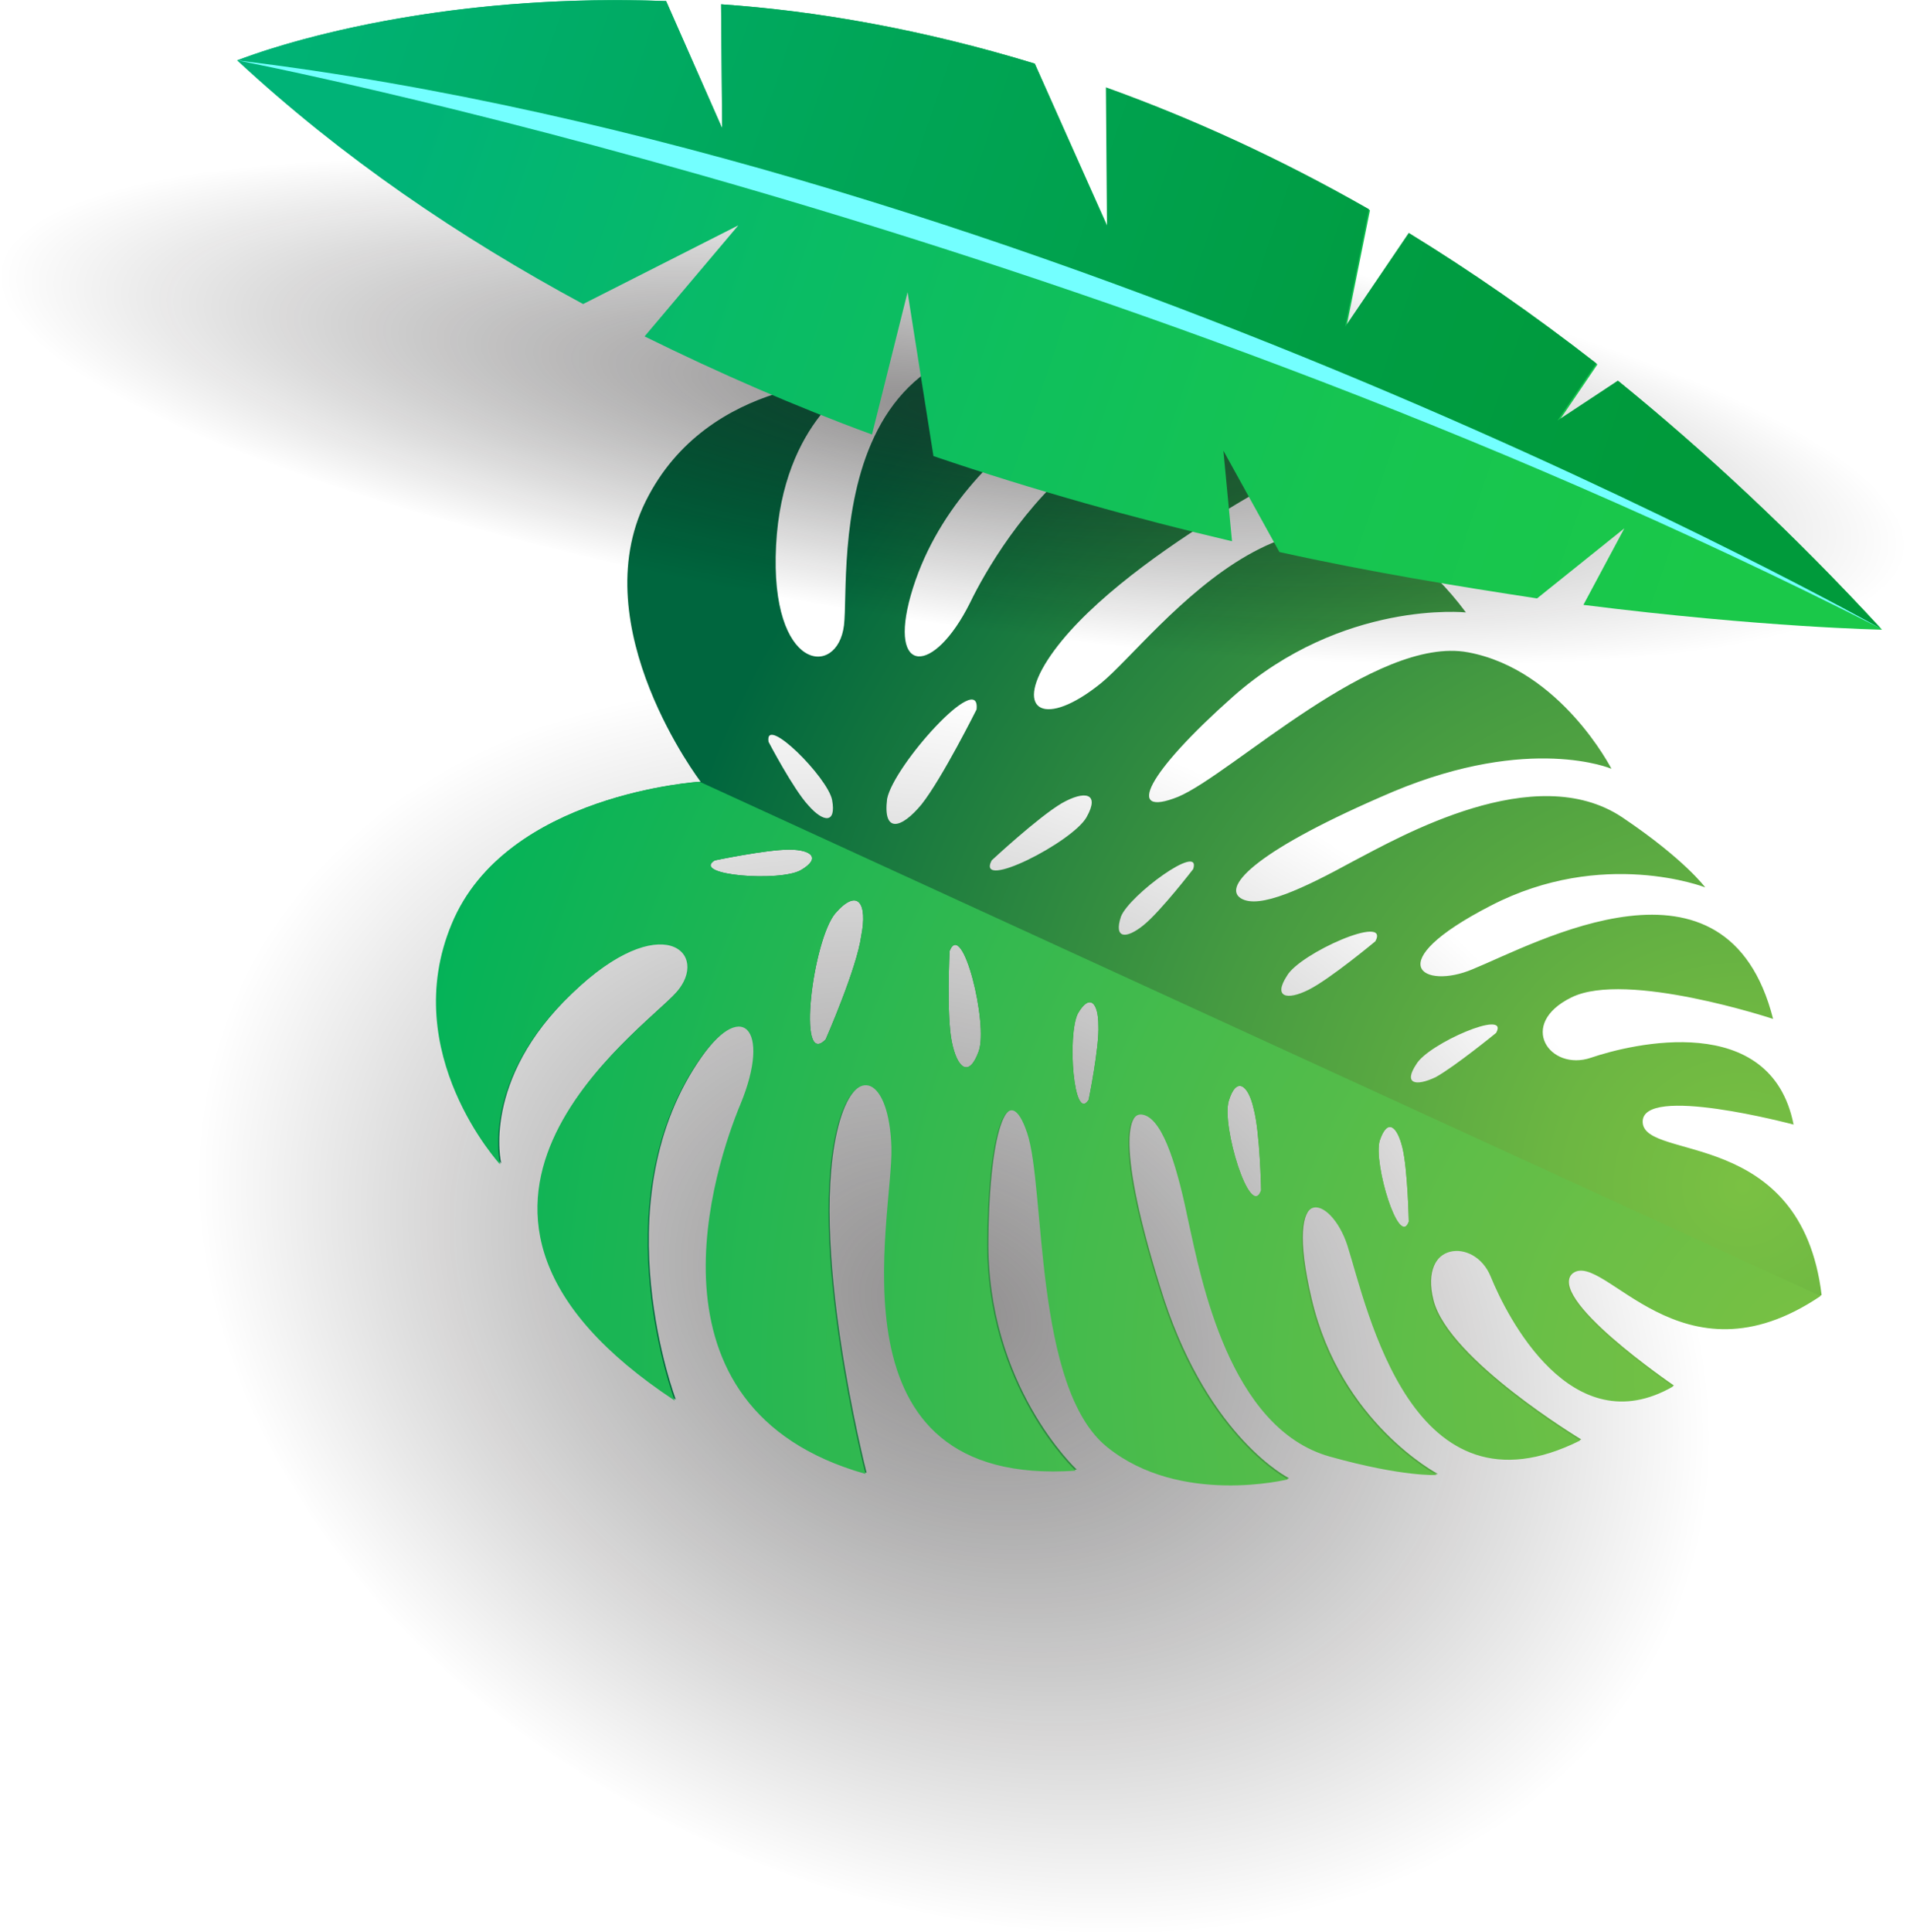
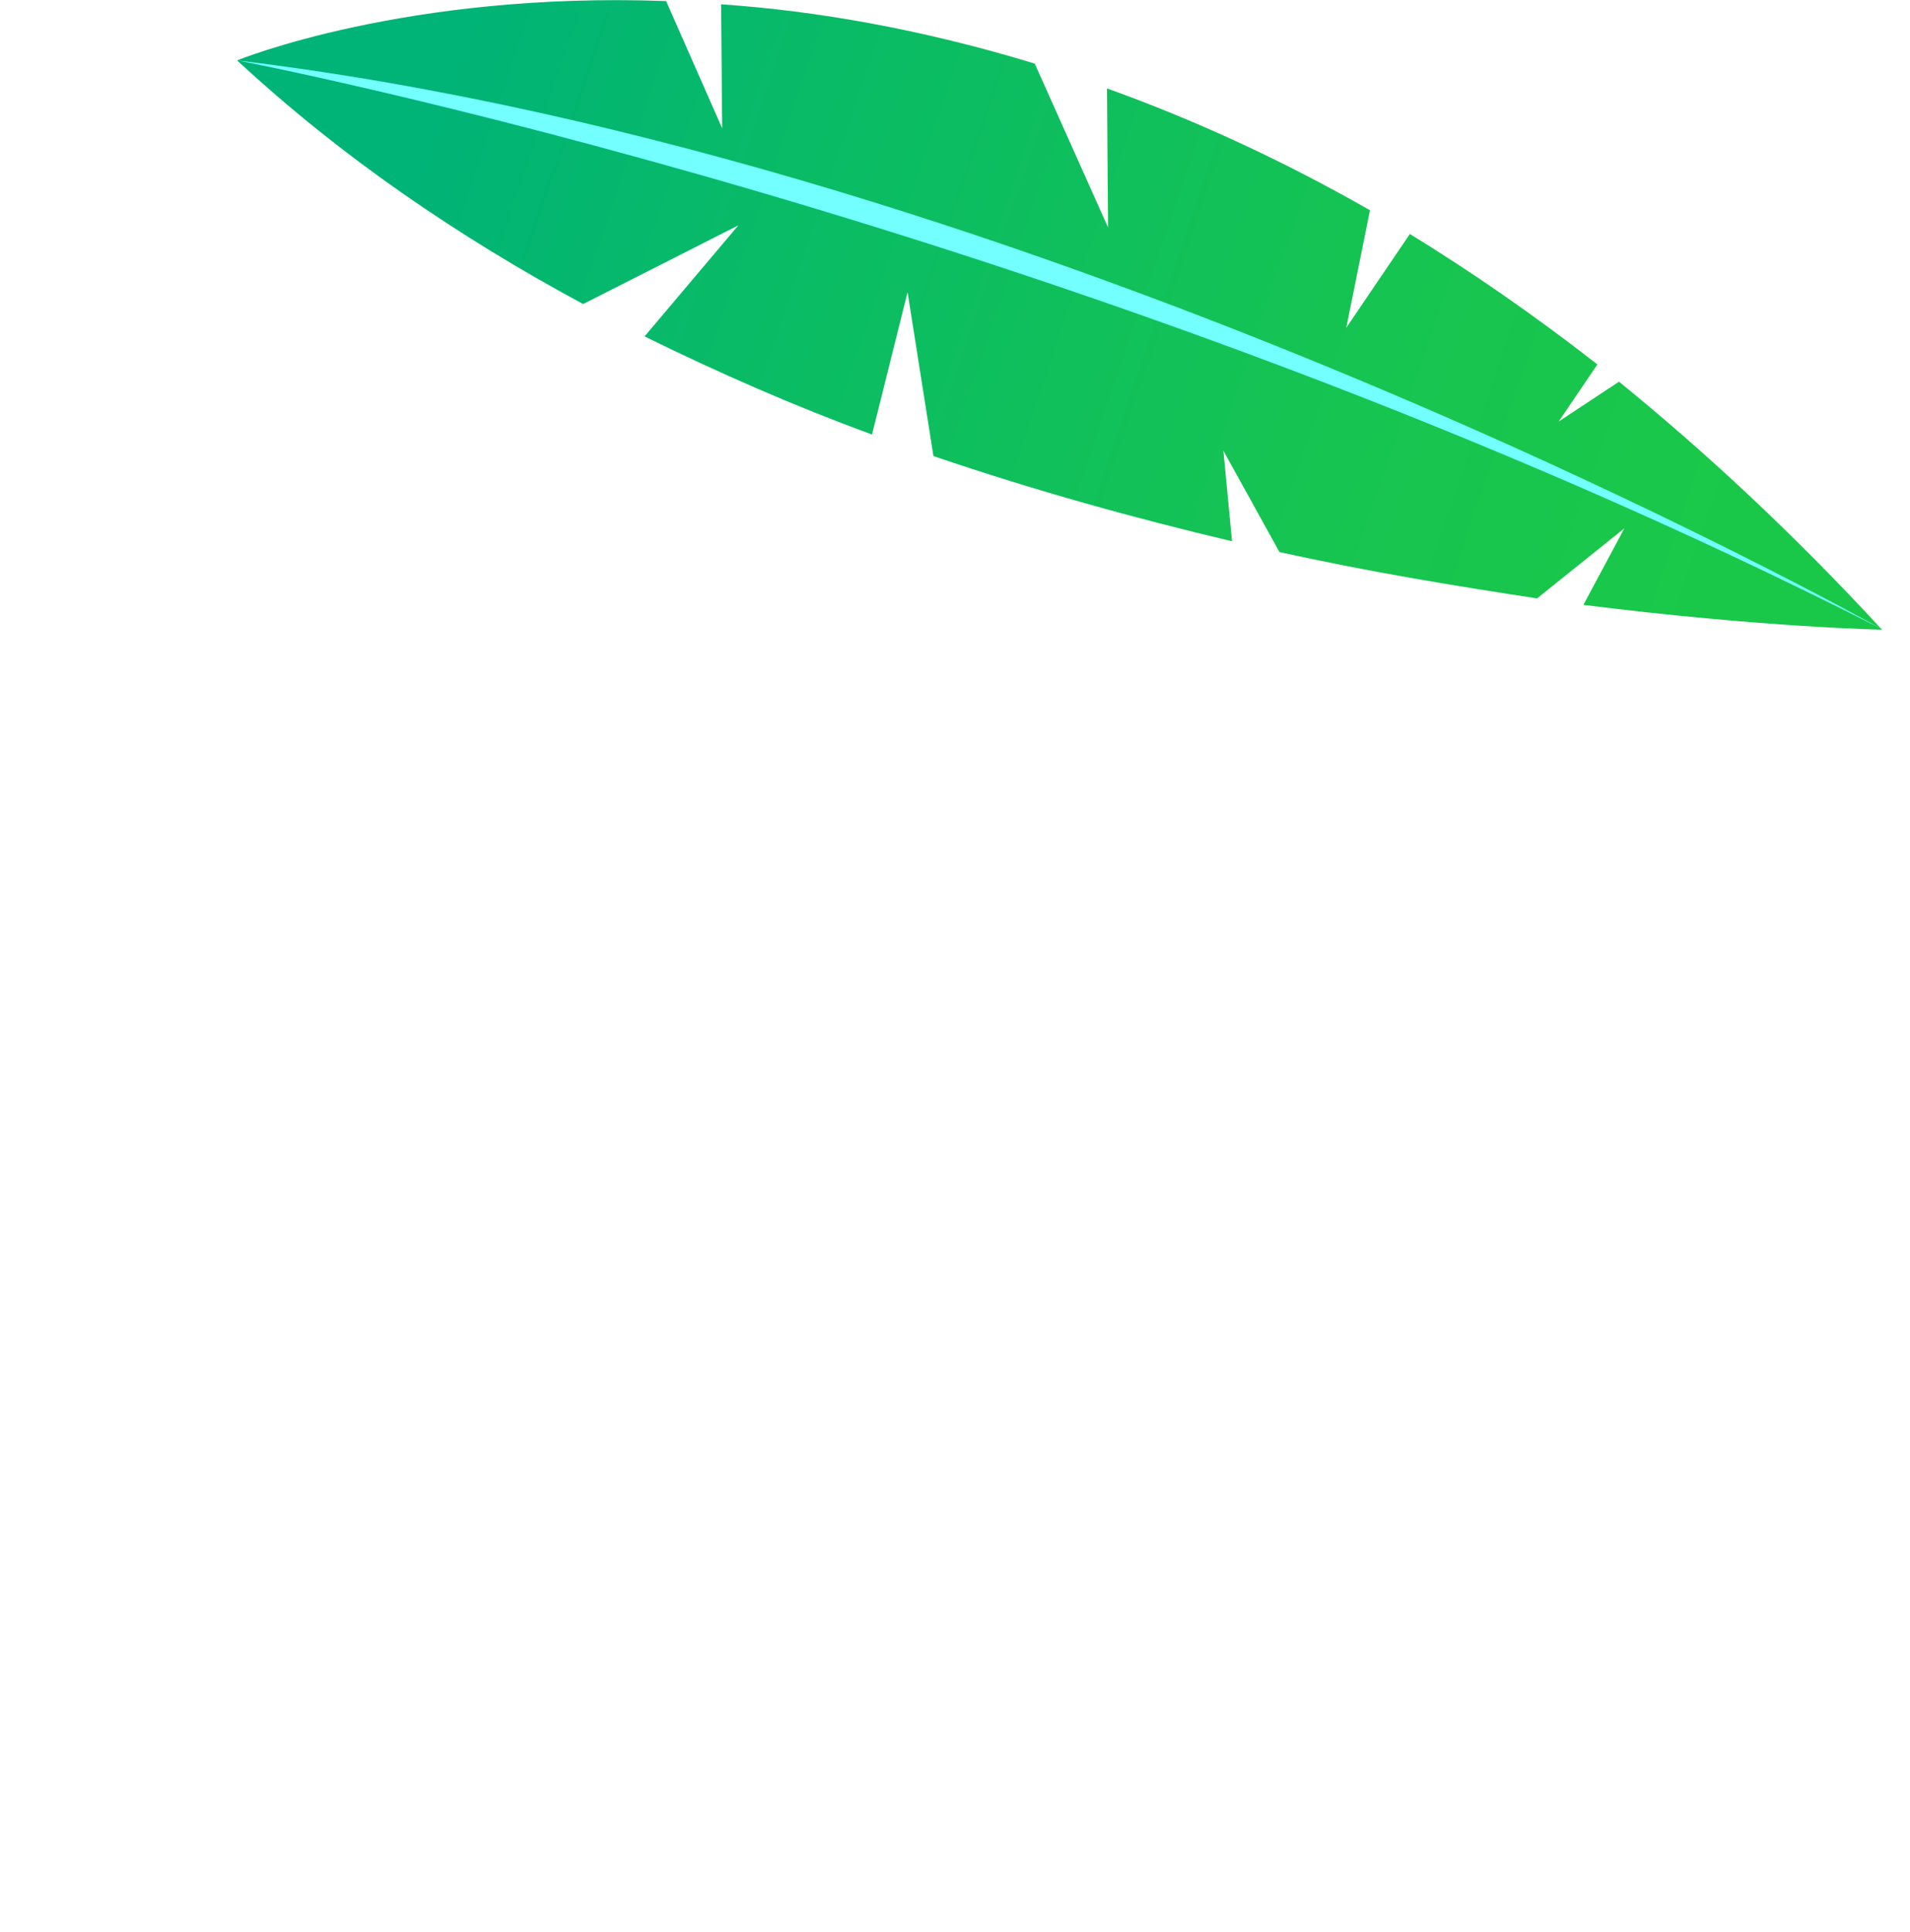
<svg xmlns="http://www.w3.org/2000/svg" version="1.1" id="Livello_1" x="0px" y="0px" width="177.2px" height="179.2px" viewBox="0 0 177.2 179.2" style="enable-background:new 0 0 177.2 179.2;" xml:space="preserve">
  <style type="text/css">
	.st0{opacity:0.5;fill:url(#SVGID_1_);enable-background:new    ;}
	.st1{fill:url(#SVGID_2_);}
	.st2{fill:url(#SVGID_3_);}
	.st3{opacity:0.5;fill:url(#SVGID_4_);enable-background:new    ;}
	.st4{fill:url(#SVGID_5_);}
	.st5{fill:url(#SVGID_6_);}
	.st6{fill:#73FFFF;}
</style>
  <g>
    <g>
      <radialGradient id="SVGID_1_" cx="-866.584" cy="67.863" r="28.257" gradientTransform="matrix(-0.776 1.778 -2.364 -1.032 -423.511 1732.251)" gradientUnits="userSpaceOnUse">
        <stop offset="0" style="stop-color:#231F20" />
        <stop offset="9.761274e-03" style="stop-color:#221E1F;stop-opacity:0.99" />
        <stop offset="0.329" style="stop-color:#0F0D0E;stop-opacity:0.671" />
        <stop offset="0.655" style="stop-color:#040303;stop-opacity:0.344" />
        <stop offset="1" style="stop-color:#000000;stop-opacity:0" />
      </radialGradient>
-       <path class="st0" d="M67,171.4c-37-16.1-57.1-51.7-45-79.5s51.9-37.2,88.9-21c37,16.1,57.1,51.7,45,79.5    C143.7,178.1,103.9,187.5,67,171.4z" />
      <g>
        <radialGradient id="SVGID_2_" cx="103.561" cy="520.188" r="44.189" gradientTransform="matrix(0.978 -2.131 2.131 0.978 -1048.101 -178.068)" gradientUnits="userSpaceOnUse">
          <stop offset="0" style="stop-color:#7AC143" />
          <stop offset="0.17" style="stop-color:#6CB642" />
          <stop offset="0.492" style="stop-color:#469B41" />
          <stop offset="0.929" style="stop-color:#0A6E3E" />
          <stop offset="1" style="stop-color:#00663E" />
        </radialGradient>
-         <path class="st1" d="M90,55.9c-3.4,6.8-7.6,6.7-5.5-0.7c4.4-15.4,22.4-21.9,22.4-21.9c-31.2-8.9-28,19.8-28.6,24.7     s-6.9,4.3-6.3-7.4s7.7-15.3,7.7-15.3s-14-0.5-19.8,11.2s5.1,26,5.1,26s-18,1.1-23,13.1s4.5,22.3,4.5,22.3s-1.9-7.7,6.6-15.8     c8.4-8.1,13-3.8,9.7-0.1c-3.3,3.7-27.1,20-0.1,37.8c0,0-6.8-17.9,2-31.2c4.2-6.4,7-3.3,4.1,3.7c-2.3,5.5-10,28.2,11.6,34.3     c0,0-5.6-21.8-2.5-32.6c1.6-5.5,4.7-4.2,4.9,2.3c0.2,6.5-6.3,31.6,17.1,30c0,0-8.4-7.8-8.2-21.4c0.1-10.6,2-15,3.7-9.9     s0.6,23.6,7.4,29.1s16.8,3,16.8,3s-7.3-3.6-11.6-16.6c-4.2-13.1-3.7-17.7-1.8-17.2c1.9,0.5,3.2,5.2,4.2,10.1     c1.1,4.9,3.7,19,13.1,21.6c6.8,1.9,9.9,1.7,9.9,1.7s-9-4.7-11.7-16.2c-2.7-11.4,1.9-9.7,3.4-5.1c1.9,6,6,25.9,21.6,18.1     c0,0-12.3-7.4-13.7-12.9s3.9-6,5.4-2.3s7.5,15.6,16.9,10.2c0,0-12.2-8.3-9.3-10.5s10,10.9,23,2.1c-1.9-15.6-16.4-12.4-16.6-16     c-0.2-3.6,14,0.2,14,0.2c-2.1-10.6-15-7.5-18.8-6.2s-6.9-3.1-1.8-5.6c5.1-2.5,18.7,2,18.7,2c-4.3-16.9-22-7-27.9-4.6     c-4.5,1.9-8.8-0.5,1.7-5.9c10.4-5.4,19.9-1.7,19.9-1.7s-1.9-2.6-7.7-6.5c-8.1-5.4-20.6,1.8-25,4.1c-4.4,2.4-8.7,4.5-10.4,3.4     c-1.7-1.1,1.5-4.5,14.2-9.9c12.7-5.3,20.2-2.1,20.2-2.1s-4.7-9.2-13.3-10.8s-21.9,11.3-26.9,13.4c-5,2-2.9-2.2,5.1-9.3     c10.2-9,21.6-7.8,21.6-7.8c-14-18.8-28.8,2.5-33.9,6.6s-8,2.6-4.9-2.2c6.1-9.4,26.3-19.3,26.3-19.3C104.8,29.8,92.6,50.5,90,55.9     z M76.6,96.4c-2.7,2.8-1.2-9.2,0.9-11.7c2.1-2.4,3-0.9,2.4,2.1C79.5,89.8,76.6,96.4,76.6,96.4z M88.3,96.6     c-0.5-2.5-0.2-8.4-0.2-8.4c1.2-3,3.6,6.8,2.7,9.3S88.8,99.1,88.3,96.6z M101,102c-1.4,2.2-2-6-1-8c1.1-1.9,1.9-1,1.9,1.1     C102,97.1,101,102,101,102z M117,110.4c-1,2.8-3.7-6-3-8.3s1.8-1.5,2.3,0.7C116.9,105,117,110.4,117,110.4z M130.1,106.4     c0.5,2,0.6,6.9,0.6,6.9c-0.9,2.5-3.3-5.4-2.7-7.5C128.7,103.7,129.6,104.4,130.1,106.4z M74.3,80.7c-1.9,1.1-10.2,0.5-8-0.9     c0,0,4.8-1,6.9-1C75.3,78.8,76.2,79.6,74.3,80.7z M75,74.7c-1.4-1.5-3.7-5.9-3.7-5.9c-0.4-2.6,5.5,3.3,5.9,5.4     C77.6,76.4,76.4,76.3,75,74.7z M138.8,95.8c0,0-3.8,3.1-5.6,4.1c-1.9,0.9-3,0.6-1.8-1.2C132.5,96.8,140.1,93.5,138.8,95.8z      M127.6,87.3c0,0-4.2,3.5-6.2,4.5s-3.3,0.7-2-1.3C120.6,88.4,129,84.7,127.6,87.3z M110.7,80.6c0,0-3,3.9-4.6,5.2     c-1.6,1.3-2.8,1.3-2.1-0.8C104.8,83,111.5,78.1,110.7,80.6z M100.8,75.8c-1.3,2.3-10.3,6.9-8.8,4c0,0,4.3-4,6.5-5.3     C100.6,73.3,102.1,73.5,100.8,75.8z M90.6,65.8c0,0-3.2,6.4-5.1,8.8c-1.9,2.3-3.6,2.7-3.2-0.5C82.9,71,91,62,90.6,65.8z" />
        <radialGradient id="SVGID_3_" cx="98.111" cy="526.212" r="58.911" gradientTransform="matrix(0.978 -2.131 2.131 0.978 -1048.101 -178.068)" gradientUnits="userSpaceOnUse">
          <stop offset="0" style="stop-color:#7AC143" />
          <stop offset="0.17" style="stop-color:#6CBF46" />
          <stop offset="0.492" style="stop-color:#46BB4C" />
          <stop offset="0.929" style="stop-color:#0AB357" />
          <stop offset="1" style="stop-color:#00B259" />
        </radialGradient>
-         <path class="st2" d="M41.9,85.7c-5,12,4.5,22.3,4.5,22.3s-1.9-7.7,6.6-15.8c8.4-8.1,13-3.8,9.7-0.1c-3.3,3.7-27.1,20-0.1,37.8     c0,0-6.8-17.9,2-31.2c4.2-6.4,7-3.3,4.1,3.7c-2.3,5.5-10,28.2,11.6,34.3c0,0-5.6-21.8-2.5-32.6c1.6-5.5,4.7-4.2,4.9,2.3     c0.2,6.5-6.3,31.6,17.1,30c0,0-8.4-7.8-8.2-21.4c0.1-10.6,2-15,3.7-9.9s0.6,23.6,7.4,29.1s16.8,3,16.8,3s-7.3-3.6-11.6-16.6     c-4.2-13.1-3.7-17.7-1.8-17.2c1.9,0.5,3.2,5.2,4.2,10.1c1.1,4.9,3.7,19,13.1,21.6c6.8,1.9,9.9,1.7,9.9,1.7s-9-4.7-11.7-16.2     c-2.7-11.4,1.9-9.7,3.4-5.1c1.9,6,6,25.9,21.6,18.1c0,0-12.3-7.4-13.7-12.9s3.9-6,5.4-2.3s7.5,15.6,16.9,10.2     c0,0-12.2-8.3-9.3-10.5s10,10.9,23,2.1l-104-47.7C64.9,72.5,46.9,73.6,41.9,85.7z M76.6,96.4c-2.7,2.8-1.2-9.2,0.9-11.7     c2.1-2.4,3-0.9,2.4,2.1C79.5,89.8,76.6,96.4,76.6,96.4z M88.3,96.6c-0.5-2.5-0.2-8.4-0.2-8.4c1.2-3,3.6,6.8,2.7,9.3     S88.8,99.1,88.3,96.6z M101,102c-1.4,2.2-2-6-1-8c1.1-1.9,1.9-1,1.9,1.1C102,97.1,101,102,101,102z M117,110.4     c-1,2.8-3.7-6-3-8.3s1.8-1.5,2.3,0.7C116.9,105,117,110.4,117,110.4z M130.1,106.4c0.5,2,0.6,6.9,0.6,6.9     c-0.9,2.5-3.3-5.4-2.7-7.5C128.7,103.7,129.6,104.4,130.1,106.4z M74.3,80.7c-1.9,1.1-10.2,0.5-8-0.9c0,0,4.8-1,6.9-1     C75.3,78.8,76.2,79.6,74.3,80.7z" />
      </g>
    </g>
    <g>
      <radialGradient id="SVGID_4_" cx="622.234" cy="-15.206" r="28.313" gradientTransform="matrix(-0.103 0.691 -3.128 -0.465 104.893 -398.897)" gradientUnits="userSpaceOnUse">
        <stop offset="0" style="stop-color:#231F20" />
        <stop offset="9.761274e-03" style="stop-color:#221E1F;stop-opacity:0.99" />
        <stop offset="1" style="stop-color:#000000;stop-opacity:0" />
      </radialGradient>
-       <path class="st3" d="M85.7,57.6C36.8,50.3-1.6,35.7,0,24.9s42.5-13.6,91.4-6.4c48.9,7.3,87.2,21.9,85.6,32.7    C175.5,62,134.6,64.9,85.7,57.6z" />
      <g>
        <linearGradient id="SVGID_5_" gradientUnits="userSpaceOnUse" x1="77.152" y1="-895.598" x2="75.146" y2="-1022.883" gradientTransform="matrix(-0.338 0.941 -0.941 -0.338 -776.4 -368.391)">
          <stop offset="0" style="stop-color:#00B377" />
          <stop offset="0.273" style="stop-color:#09BB66" />
          <stop offset="0.713" style="stop-color:#16C451" />
          <stop offset="1" style="stop-color:#1AC849" />
        </linearGradient>
        <path class="st4" d="M68.5,20.9l-8.7,10.3c6.9,3.4,14,6.5,21.1,9.1l3.3-13.2l2.4,15.2c9.4,3.2,18.8,5.8,27.7,7.9l-0.8-8.4     l5.2,9.4c8.6,1.9,16.7,3.2,23.9,4.3l8.1-6.5l-3.8,7.1c16.7,2.1,27.7,2.3,27.7,2.3c-8.2-8.9-16.4-16.5-24.4-23l-5.6,3.7l3.6-5.3     c-5.9-4.6-11.7-8.6-17.4-12.1l-5.9,8.7l2.2-10.9c-8.4-4.8-16.6-8.5-24.4-11.3l0.1,12.9L96,5.9C85.5,2.7,75.7,1,66.9,0.4L67,11.9     L61.8,0.1C37.6-0.8,22,5.6,22,5.6c9.7,9,20.6,16.4,32.1,22.6L68.5,20.9z" />
        <linearGradient id="SVGID_6_" gradientUnits="userSpaceOnUse" x1="71.085" y1="-877.613" x2="68.579" y2="-1014.922" gradientTransform="matrix(-0.338 0.941 -0.941 -0.338 -776.4 -368.391)">
          <stop offset="0" style="stop-color:#00B377" />
          <stop offset="0.396" style="stop-color:#00A658" />
          <stop offset="0.762" style="stop-color:#009D43" />
          <stop offset="1" style="stop-color:#009A3B" />
        </linearGradient>
-         <path class="st5" d="M174.5,58.3c-8.2-8.9-16.4-16.5-24.4-23l-5.6,3.7l3.6-5.3c-5.9-4.6-11.7-8.6-17.4-12.1l-5.9,8.7l2.2-10.9     c-8.4-4.8-16.6-8.5-24.4-11.3l0.1,12.9L96,5.9C85.5,2.7,75.7,1,66.9,0.4L67,11.9L61.8,0.1C43-0.6,29.5,3.1,24.3,4.8L22,5.6     C94.4,14.9,174.5,58.3,174.5,58.3z" />
        <path class="st6" d="M174.5,58.3c0,0-77.7-43.7-152.5-52.7C22,5.6,100.1,20.5,174.5,58.3z" />
      </g>
    </g>
  </g>
</svg>